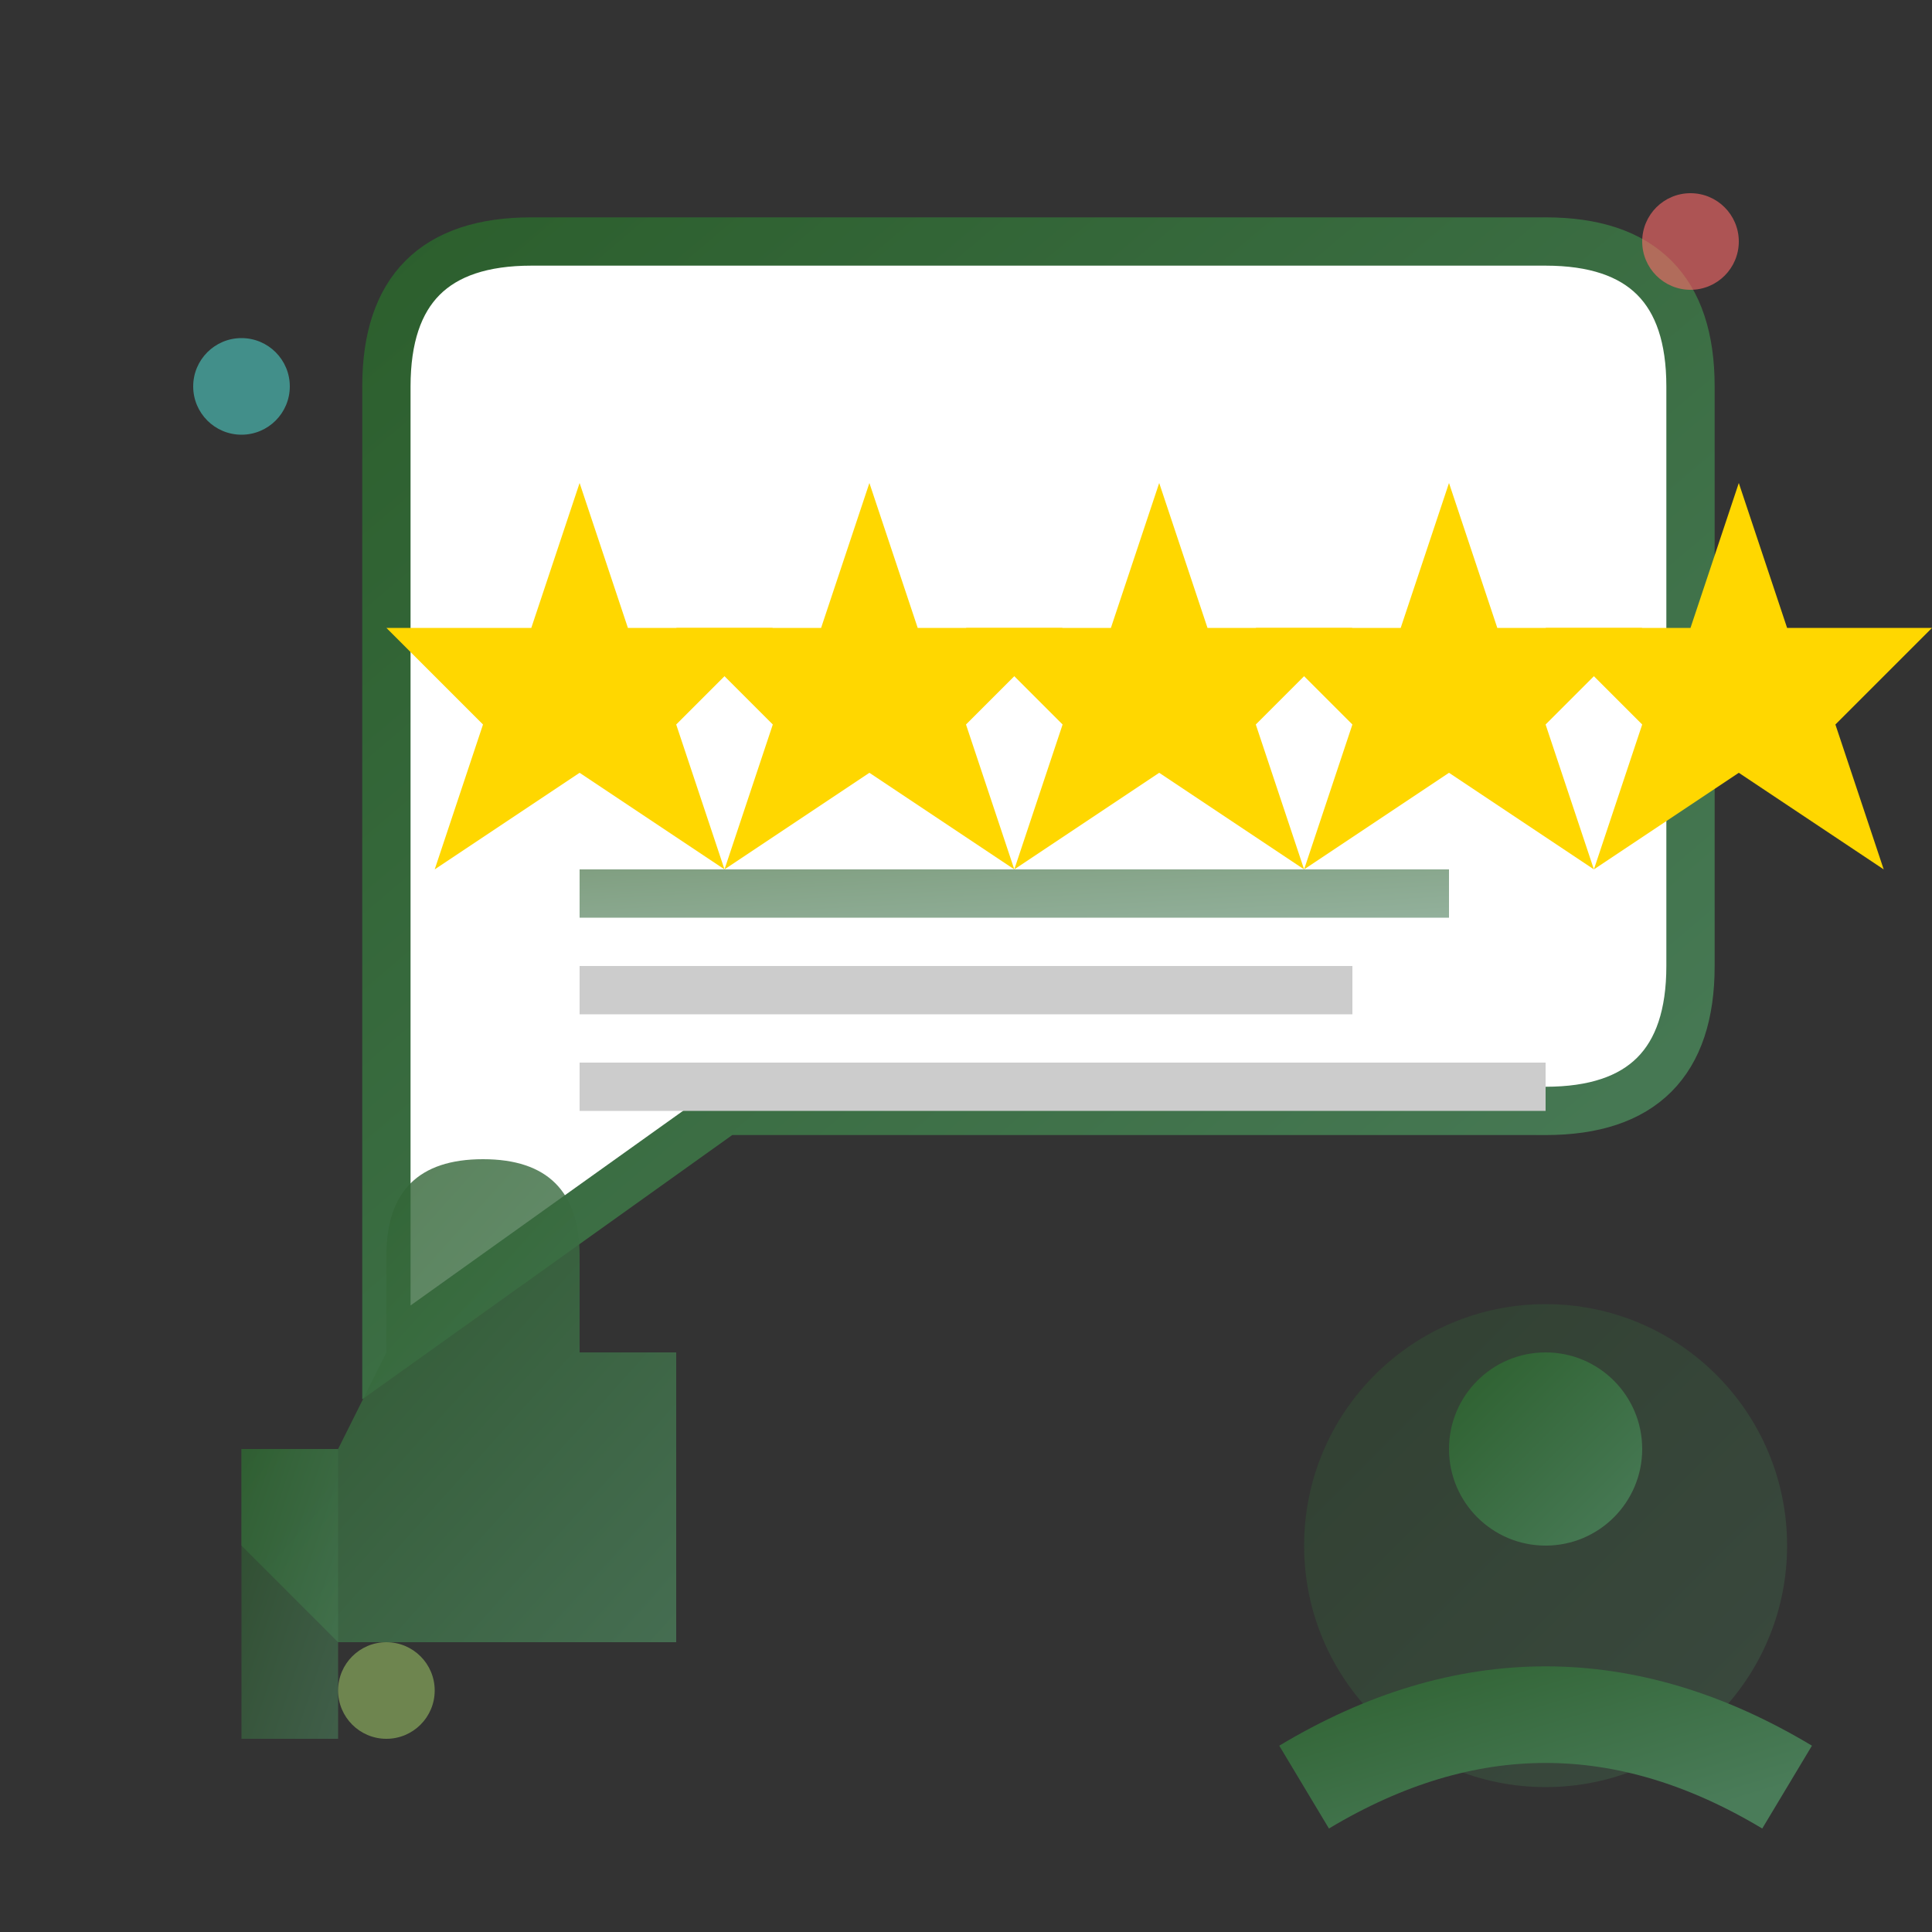
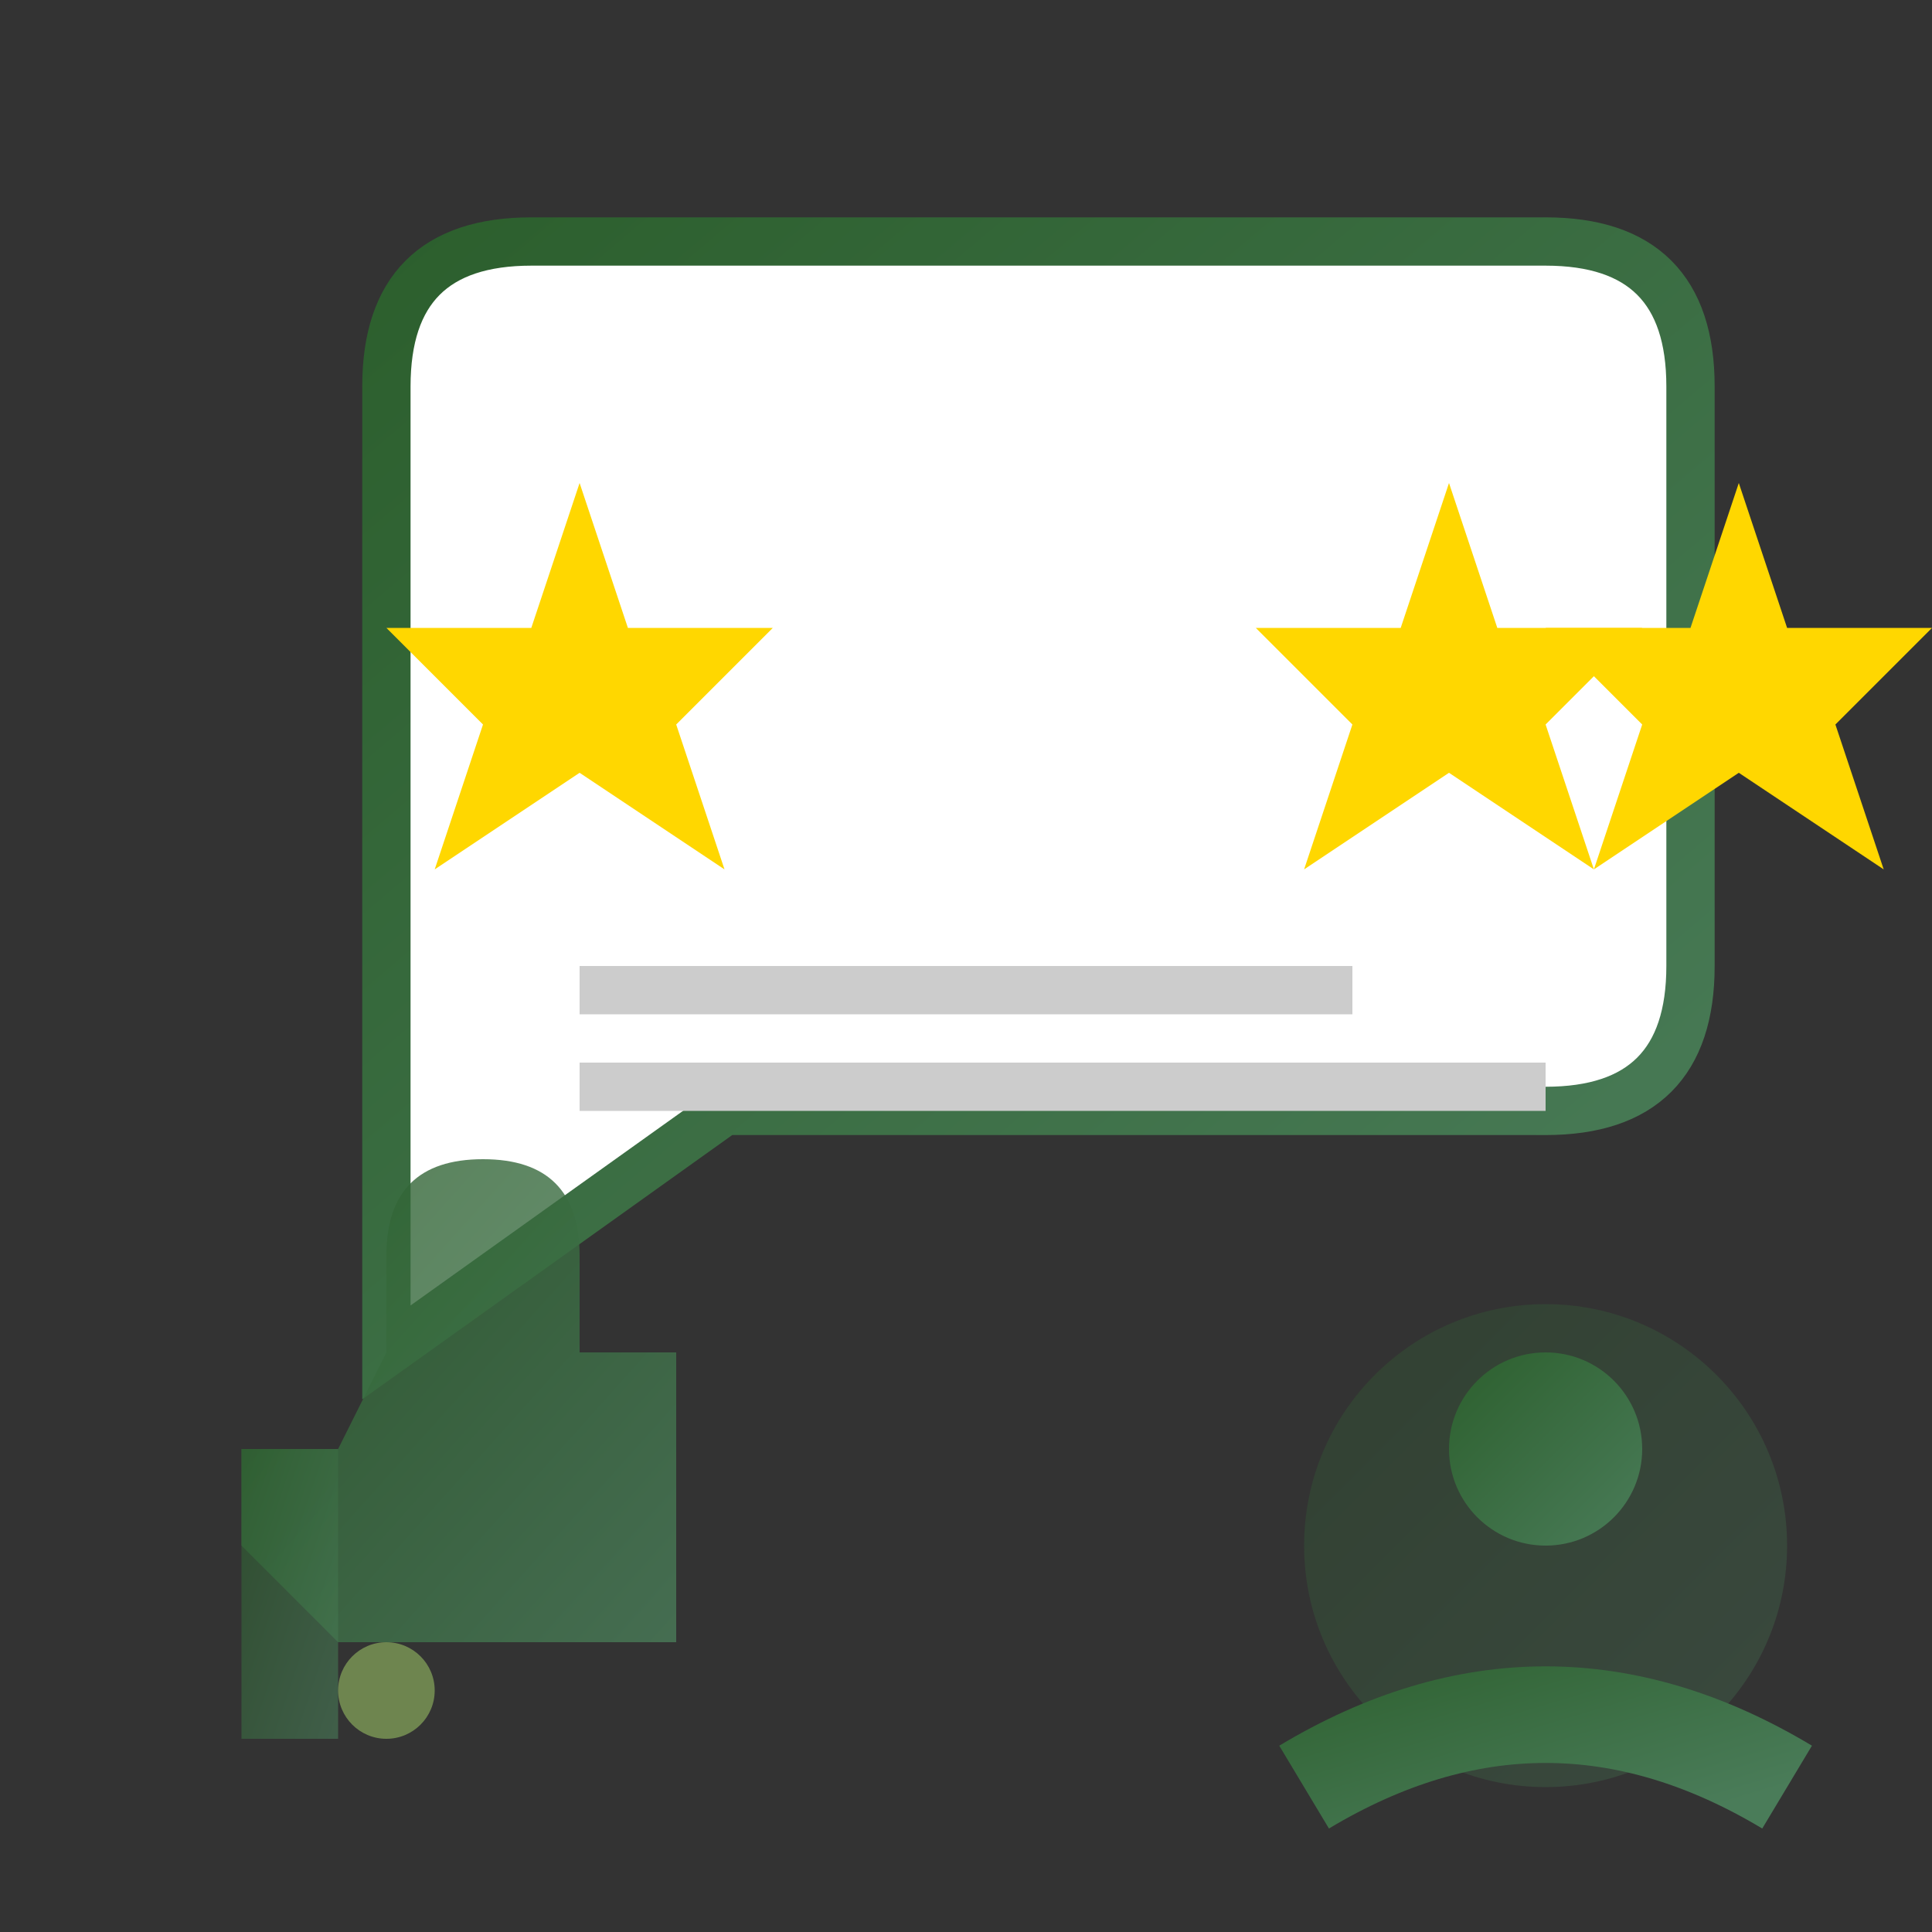
<svg xmlns="http://www.w3.org/2000/svg" width="40" height="40" viewBox="0 0 40 40" fill="none">
  <rect x="0" y="0" width="40" height="40" fill="#333333" stroke="none" />
  <defs>
    <linearGradient id="reviewGradient" x1="0%" y1="0%" x2="100%" y2="100%">
      <stop offset="0%" style="stop-color:#2c5f2d;stop-opacity:1" />
      <stop offset="100%" style="stop-color:#4a7c59;stop-opacity:1" />
    </linearGradient>
  </defs>
  <path d="M8 8 Q8 5, 11 5 L32 5 Q35 5, 35 8 L35 20 Q35 23, 32 23 L15 23 L8 28 L8 23 Q8 23, 8 20 Z" fill="white" stroke="url(#reviewGradient)" stroke-width="1" />
  <g transform="translate(12, 10)">
    <path d="M0 0 L1 3 L4 3 L2 5 L3 8 L0 6 L-3 8 L-2 5 L-4 3 L-1 3 Z" fill="#FFD700" />
  </g>
  <g transform="translate(18, 10)">
-     <path d="M0 0 L1 3 L4 3 L2 5 L3 8 L0 6 L-3 8 L-2 5 L-4 3 L-1 3 Z" fill="#FFD700" />
-   </g>
+     </g>
  <g transform="translate(24, 10)">
-     <path d="M0 0 L1 3 L4 3 L2 5 L3 8 L0 6 L-3 8 L-2 5 L-4 3 L-1 3 Z" fill="#FFD700" />
-   </g>
+     </g>
  <g transform="translate(30, 10)">
    <path d="M0 0 L1 3 L4 3 L2 5 L3 8 L0 6 L-3 8 L-2 5 L-4 3 L-1 3 Z" fill="#FFD700" />
  </g>
  <g transform="translate(36, 10)">
    <path d="M0 0 L1 3 L4 3 L2 5 L3 8 L0 6 L-3 8 L-2 5 L-4 3 L-1 3 Z" fill="#FFD700" />
  </g>
-   <rect x="12" y="18" width="18" height="1" fill="url(#reviewGradient)" opacity="0.6" />
  <rect x="12" y="20" width="16" height="1" fill="#cccccc" />
  <rect x="12" y="22" width="20" height="1" fill="#cccccc" />
  <circle cx="32" cy="32" r="5" fill="url(#reviewGradient)" opacity="0.3" />
  <circle cx="32" cy="30" r="2" fill="url(#reviewGradient)" />
  <path d="M27 37 Q32 34, 37 37" stroke="url(#reviewGradient)" stroke-width="2" fill="none" />
  <g transform="translate(5, 30)">
    <path d="M0 0 L2 0 L3 -2 L3 -4 Q3 -6, 5 -6 Q7 -6, 7 -4 L7 -2 L9 -2 L9 4 L2 4 L0 2 Z" fill="url(#reviewGradient)" opacity="0.8" />
    <rect x="0" y="0" width="2" height="6" fill="url(#reviewGradient)" opacity="0.6" />
  </g>
  <circle cx="8" cy="35" r="1" fill="#97bc62" opacity="0.6" />
-   <circle cx="35" cy="5" r="1" fill="#ff6b6b" opacity="0.6" />
-   <circle cx="5" cy="8" r="1" fill="#4ecdc4" opacity="0.6" />
</svg>